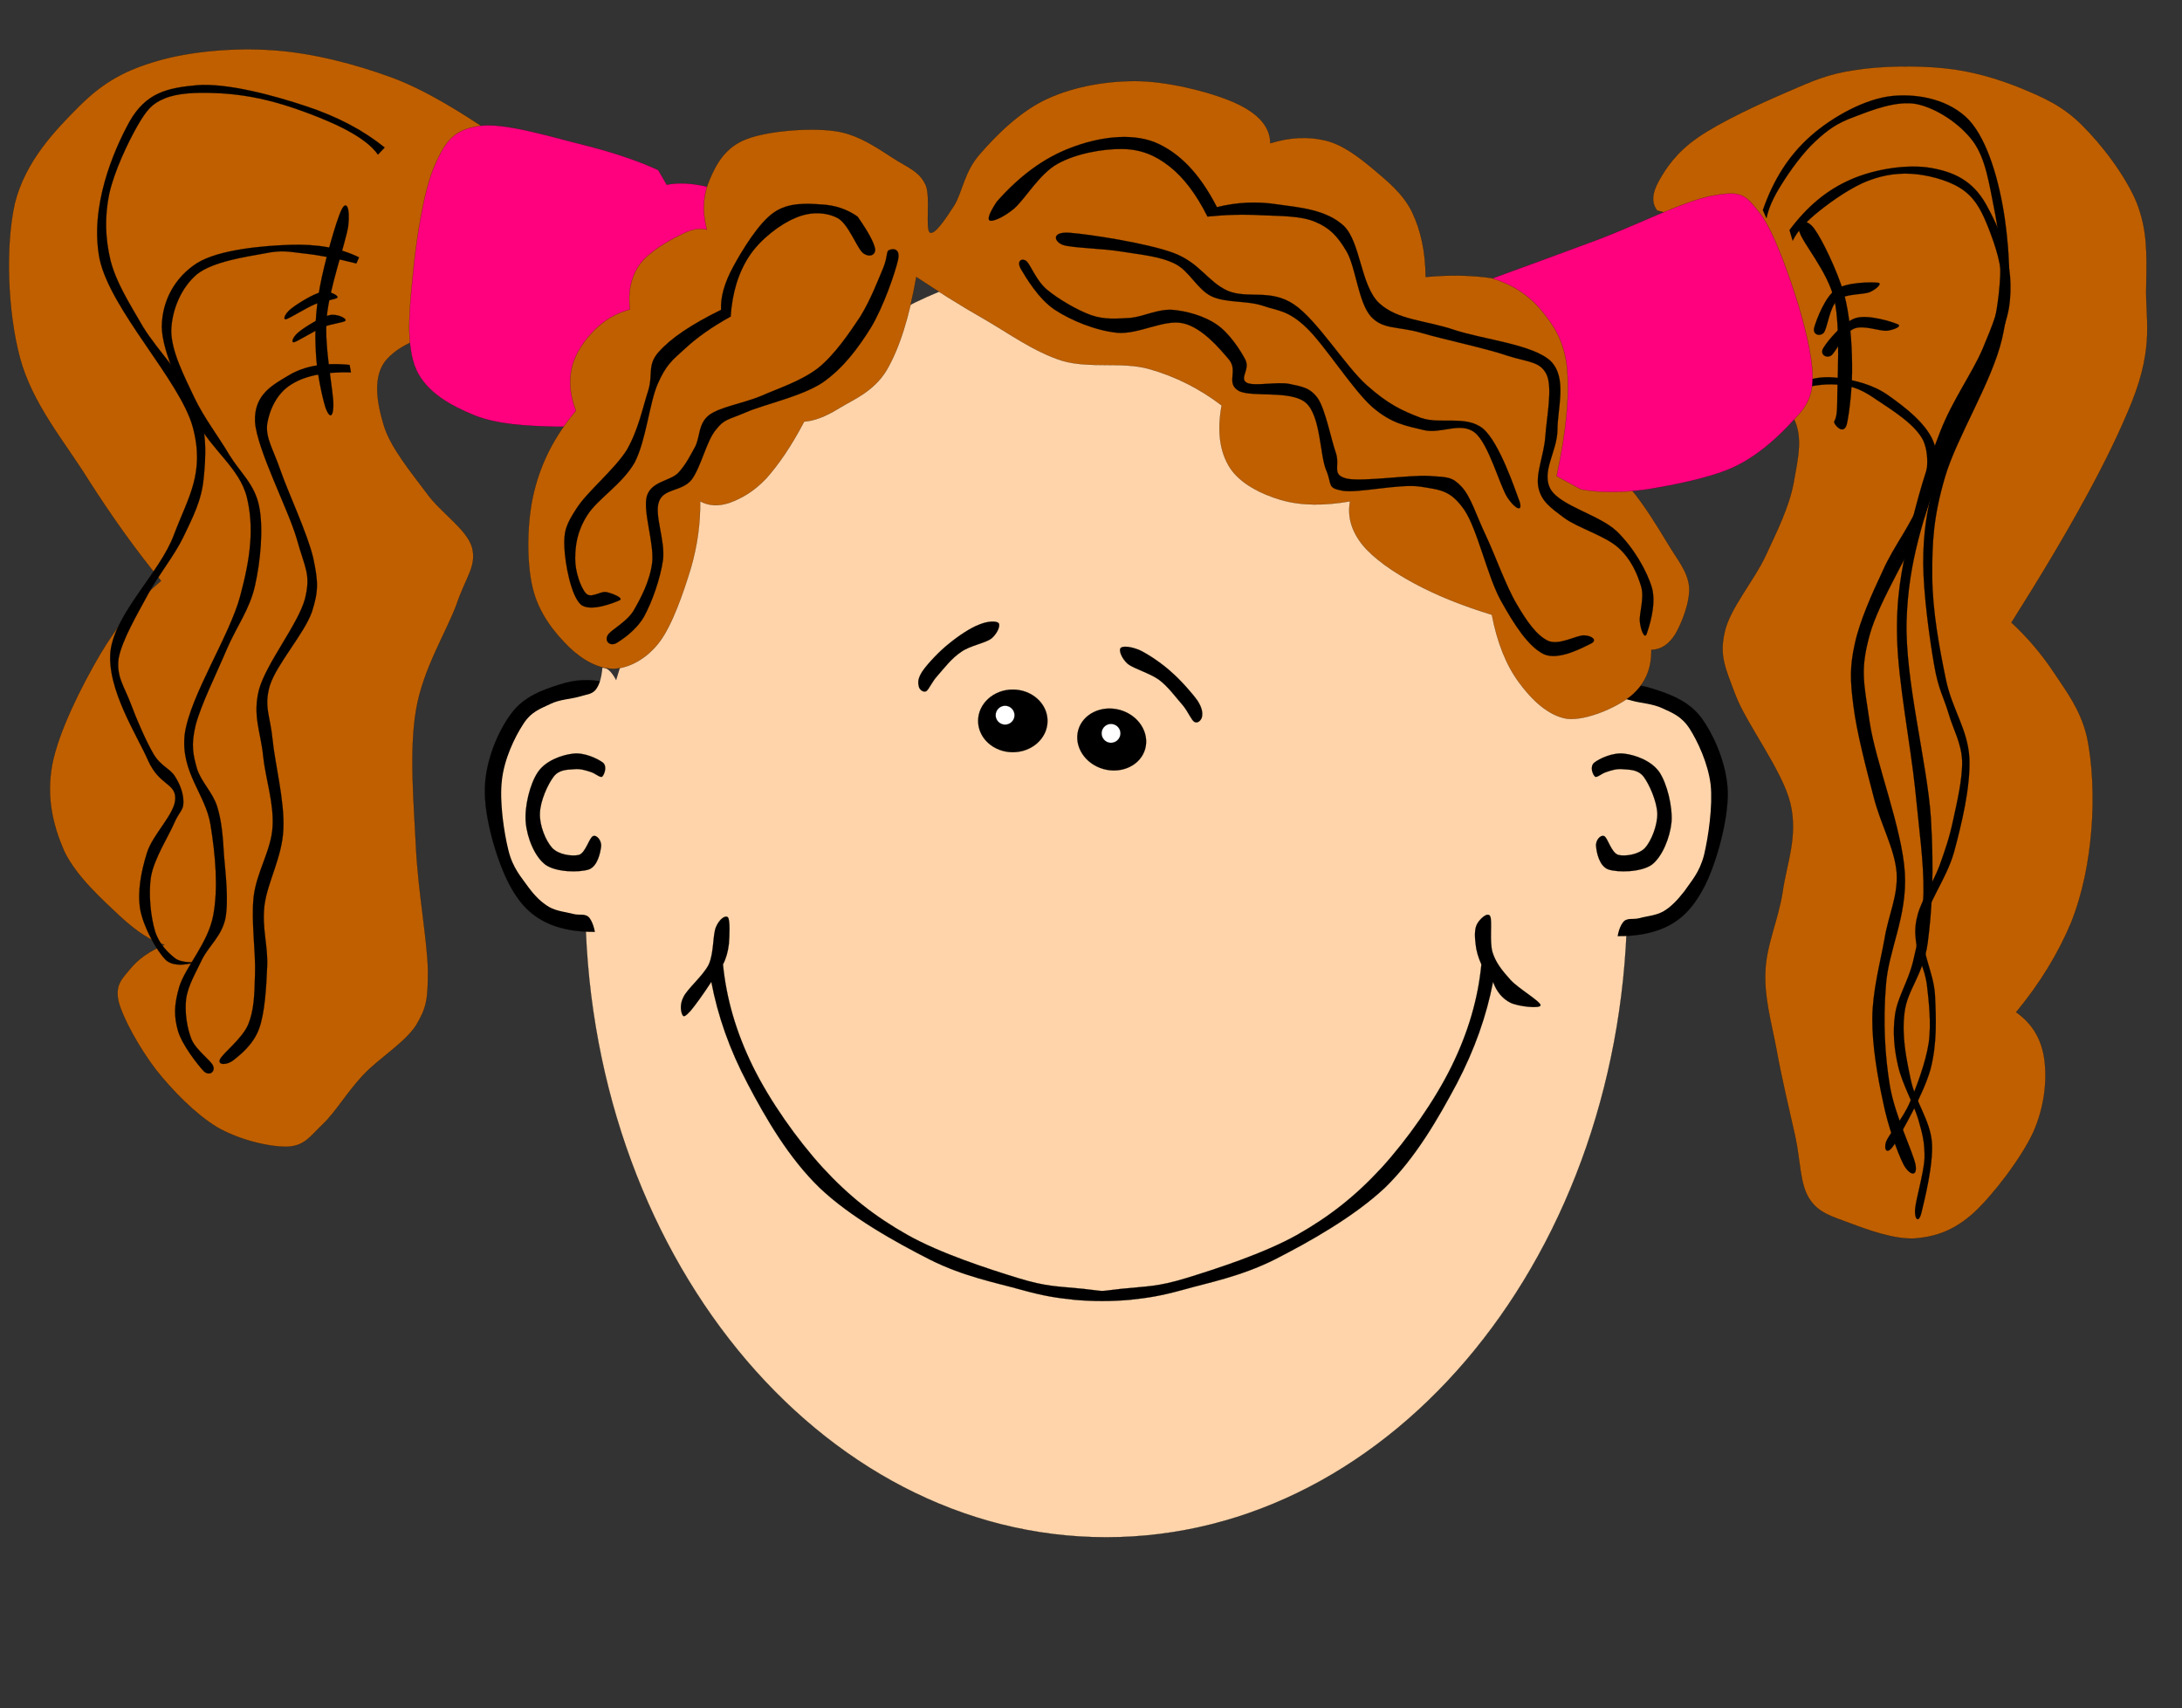
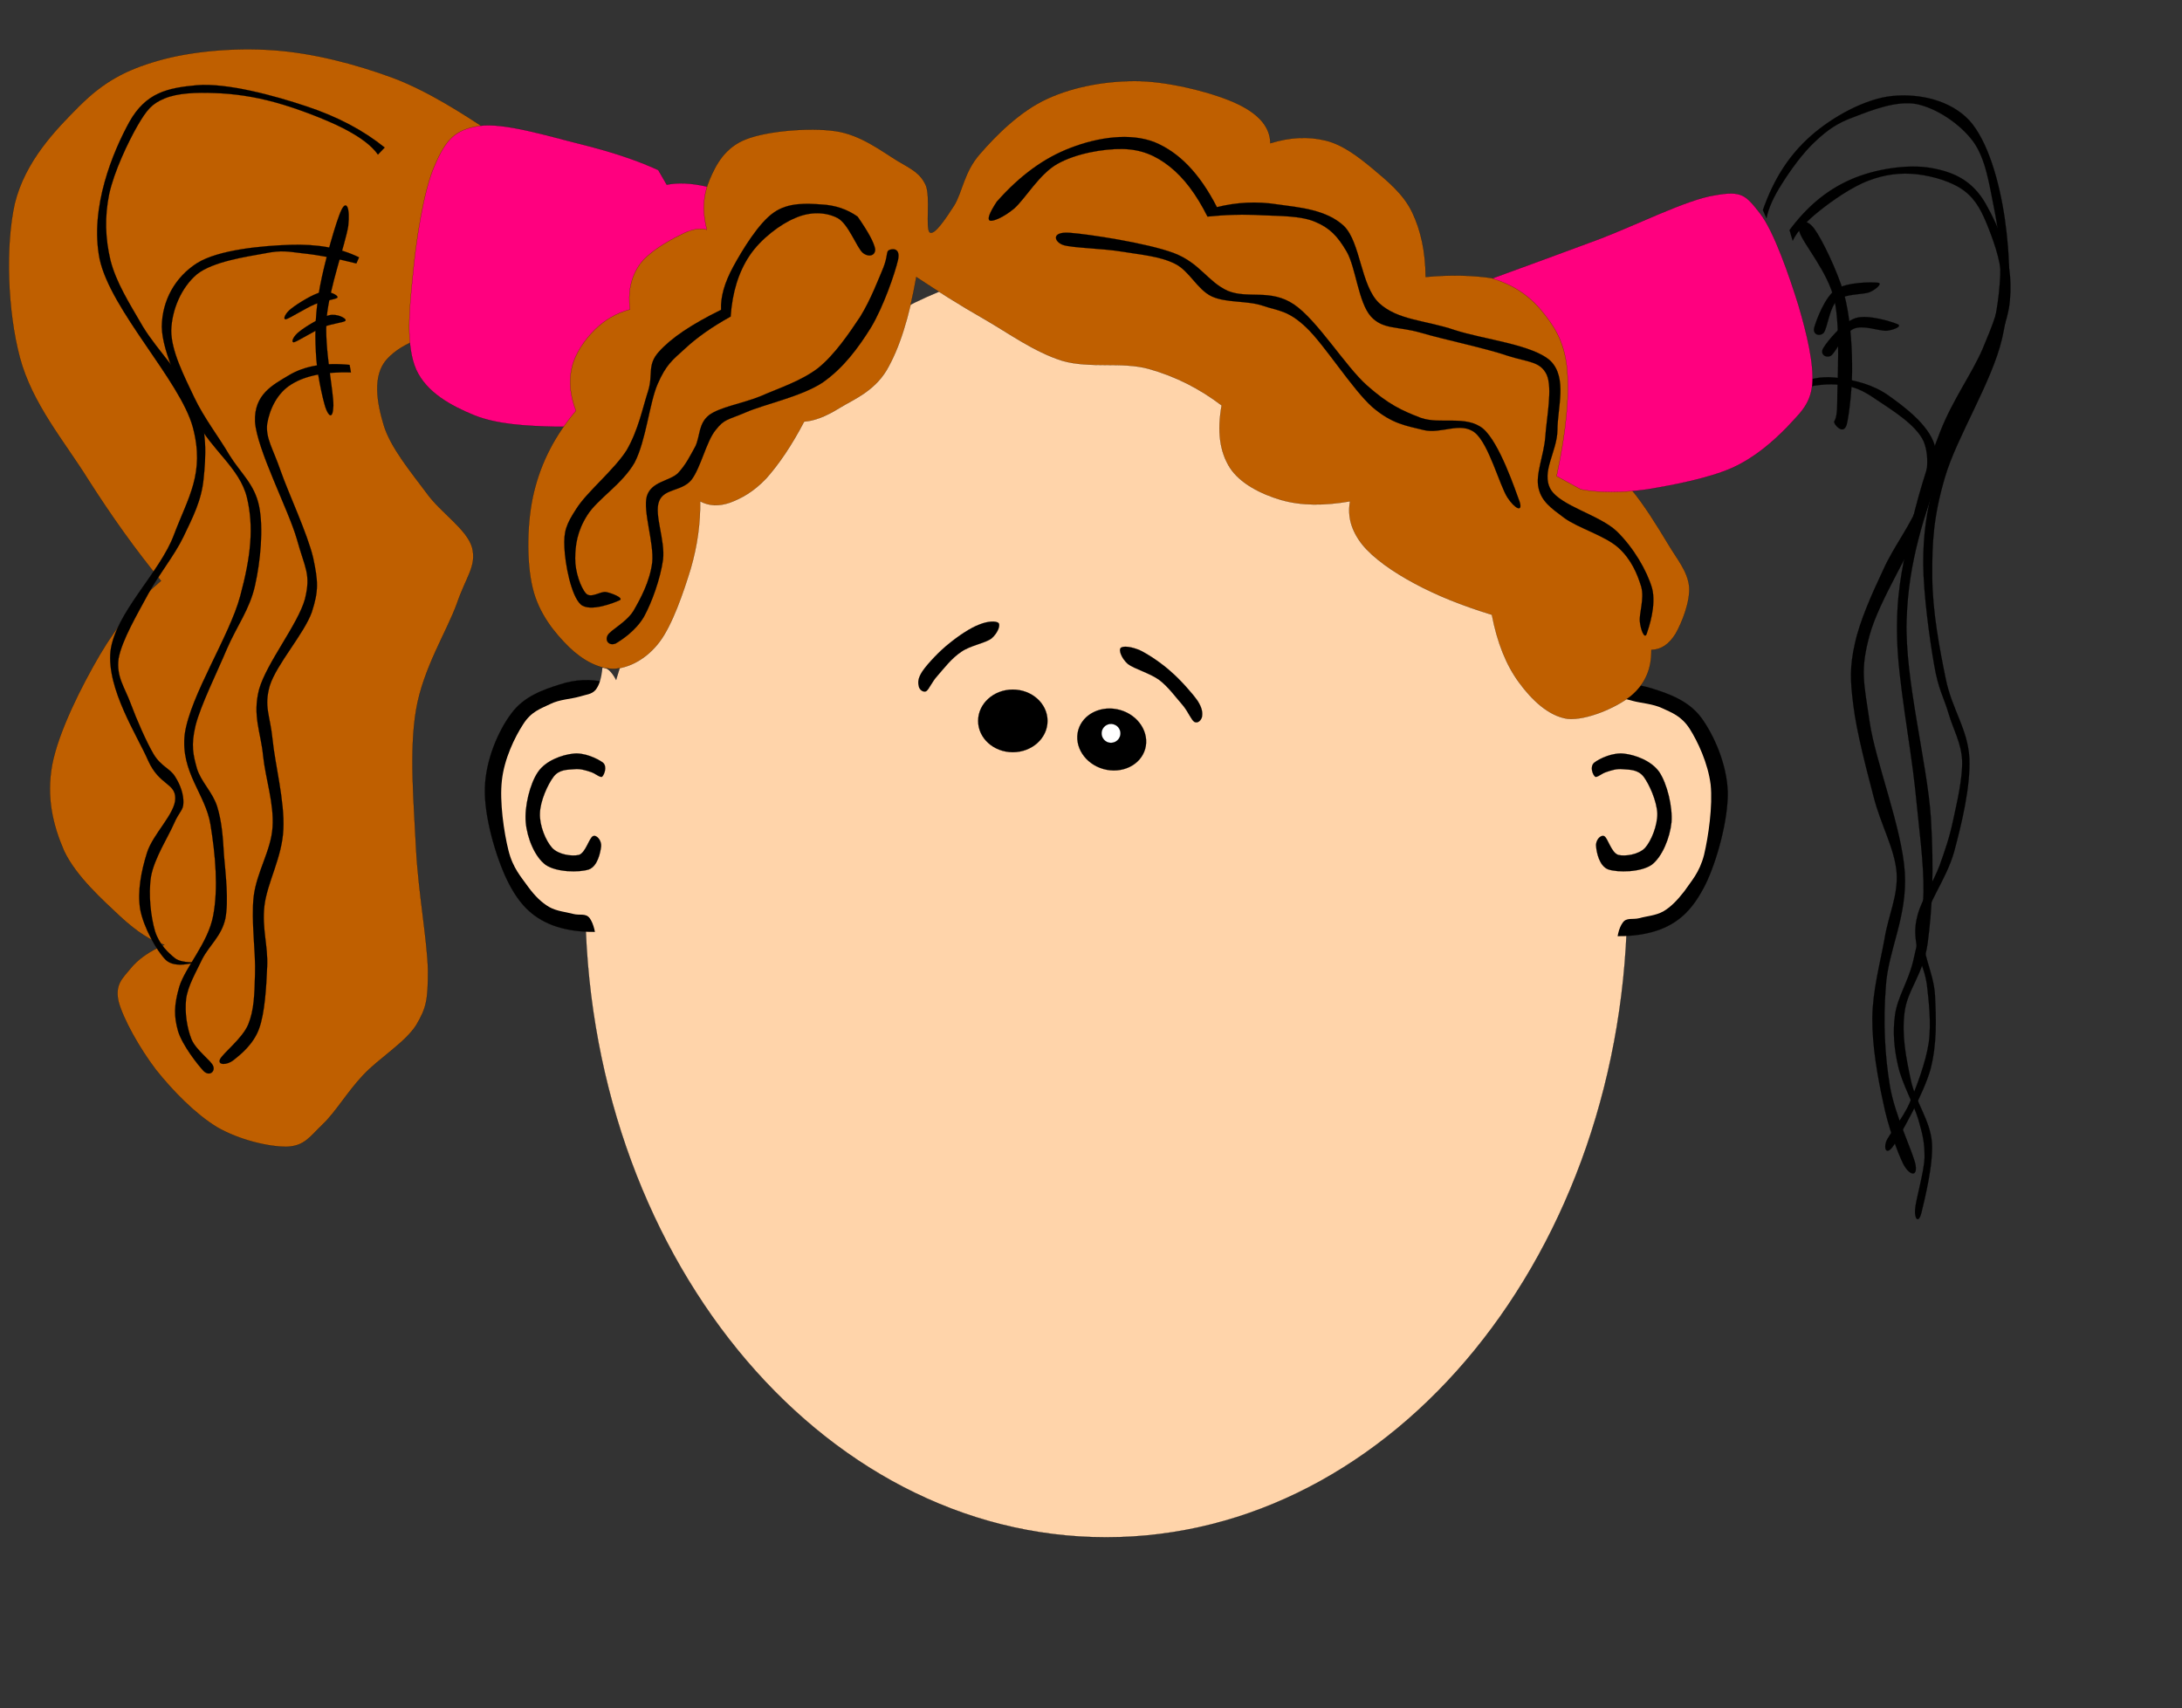
<svg xmlns="http://www.w3.org/2000/svg" width="539" height="422">
  <rect width="100%" height="100%" fill="#333333" stroke="none" />
  <g id="imagebot_2">
    <path fill-rule="evenodd" stroke="black" stroke-width="0.036" stroke-miterlimit="10" fill="#ffd4aa" d="M 144.543 221.76 C 144.543 308.99 202.173 379.75 273.263 379.75 S 401.983 308.99 401.983 221.76 C 401.983 134.5 344.353 63.74 273.263 63.74 C 202.173 63.739 144.543 134.5 144.543 221.76 z" id="imagebot_53" />
    <path stroke="black" stroke-width="0.036" stroke-miterlimit="10" fill-rule="evenodd" d="M 282.883 185.01 C 281.743 189.04 277.123 191.25 272.553 189.97 C 268.003 188.68 265.233 184.37 266.353 180.34 C 267.503 176.32 272.123 174.1 276.693 175.39 C 281.243 176.68 284.003 180.99 282.883 185.01 z" id="imagebot_52" />
    <path fill-rule="evenodd" stroke="black" stroke-width="0.036" stroke-miterlimit="10" fill="white" d="M 276.693 181.8 C 276.333 183.04 275.053 183.75 273.813 183.42 C 272.573 183.06 271.863 181.77 272.193 180.54 C 272.543 179.3 273.833 178.56 275.073 178.92 C 276.313 179.27 277.053 180.56 276.693 181.8 z" id="imagebot_51" />
    <path stroke="black" stroke-width="0.036" stroke-miterlimit="10" fill-rule="evenodd" d="M 241.613 178.08 C 241.613 182.37 245.443 185.82 250.183 185.82 S 258.763 182.37 258.763 178.08 C 258.763 173.82 254.923 170.34 250.183 170.34 S 241.613 173.82 241.613 178.08 z" id="imagebot_50" />
-     <path fill-rule="evenodd" stroke="black" stroke-width="0.036" stroke-miterlimit="10" fill="white" d="M 245.943 176.68 C 245.943 177.96 246.993 179.01 248.283 179.01 C 249.563 179.01 250.613 177.96 250.613 176.68 C 250.613 175.39 249.563 174.34 248.283 174.34 C 246.993 174.34 245.943 175.39 245.943 176.68 z" id="imagebot_49" />
    <path stroke="black" stroke-width="0.036" stroke-miterlimit="10" fill-rule="evenodd" d="M 295.843 173.13 C 294.463 171.18 291.653 168.01 289.243 165.91 C 286.863 163.77 283.743 161.7 281.723 160.7 C 279.573 159.72 277.333 159.48 276.833 160.08 C 276.283 160.6 277.073 162.72 278.643 164.06 C 280.243 165.25 283.913 166.25 286.243 167.89 C 288.533 169.56 290.603 172.46 292.173 174.22 C 293.623 175.99 294.223 177.82 295.053 178.34 C 295.863 178.77 296.703 177.96 296.913 177.11 C 297.083 176.15 297.033 175.01 295.843 173.13 z" id="imagebot_48" />
    <path stroke="black" stroke-width="0.036" stroke-miterlimit="10" fill-rule="evenodd" d="M 227.993 165.63 C 229.253 163.86 232.083 160.82 234.463 158.96 C 236.823 157.03 239.753 155.08 241.873 154.29 C 243.973 153.43 246.063 153.31 246.683 153.93 C 247.163 154.53 246.423 156.44 244.923 157.72 C 243.353 158.91 239.633 159.46 237.443 161.03 C 235.083 162.58 233.113 165.18 231.613 166.89 C 230.133 168.51 229.543 170.22 228.803 170.75 C 227.993 171.13 227.033 170.3 226.943 169.44 C 226.703 168.51 226.773 167.39 227.993 165.63 z" id="imagebot_47" />
-     <path stroke="black" stroke-width="0.036" stroke-miterlimit="10" fill-rule="evenodd" d="M 267.573 318.38 C 261.183 317.72 258.663 317.93 251.373 315.69 C 244.043 313.43 232.273 309.62 224.183 305.07 C 216.083 300.5 209.703 295.47 203.273 288.49 C 196.863 281.47 190.143 271.92 185.983 263.46 C 181.833 255.01 179.433 246.74 178.593 238.24 C 179.363 236.77 179.813 235.15 180.053 233.19 C 180.213 231.17 180.363 227.36 179.833 226.64 C 179.213 225.95 177.663 227.05 176.853 229.03 C 176.043 230.93 176.383 235.31 175.093 238.22 C 173.693 241.05 169.923 244.12 168.853 246.24 C 167.763 248.34 168.263 250.15 168.613 250.77 C 168.903 251.29 169.353 251.05 170.623 249.67 C 171.803 248.24 173.473 245.96 175.713 242.55 C 177.313 250.94 180.193 259.24 184.713 267.77 C 189.173 276.28 194.813 285.99 202.383 293.35 C 209.963 300.62 221.323 306.9 229.753 311.19 C 238.113 315.38 246.023 316.86 252.093 318.57 C 258.073 320.22 260.833 320.6 265.433 321.1 C 269.983 321.5 274.503 321.5 279.103 321.1 C 283.643 320.6 286.413 320.22 292.433 318.57 C 298.443 316.86 306.343 315.38 314.773 311.19 C 323.203 306.9 334.443 300.62 342.163 293.35 C 349.713 285.99 355.263 276.28 359.813 267.77 C 364.283 259.25 367.193 250.94 368.813 242.55 C 369.713 245.05 371.193 246.74 373.143 247.72 C 375.103 248.65 380.503 249.24 380.553 248.32 C 380.503 247.34 375.103 244.22 373.143 242.08 C 371.143 239.86 369.483 237.84 368.693 235.26 C 367.883 232.6 368.673 227.48 368.103 226.33 C 367.453 225.12 365.383 227.19 364.833 228.33 C 364.213 229.5 364.283 231.45 364.503 233.19 C 364.663 234.86 365.143 236.48 365.933 238.24 C 365.103 246.74 362.693 255.01 358.543 263.46 C 354.383 271.92 347.663 281.47 341.263 288.49 C 334.823 295.47 328.443 300.5 320.373 305.07 C 312.253 309.62 300.483 313.43 293.153 315.69 C 285.863 317.93 283.333 317.71 276.953 318.38 C 270.553 319.07 273.983 319.07 267.573 318.38 z" id="imagebot_46" />
    <path stroke="black" stroke-width="0.036" stroke-miterlimit="10" fill-rule="evenodd" d="M 149.613 168.6 C 145.873 167.65 142.113 167.82 138.223 169.1 C 134.273 170.34 129.343 172.03 126.273 176.3 C 123.083 180.54 119.963 187.73 119.773 194.66 C 119.553 201.64 122.463 211.62 125.273 217.43 C 128.033 223.05 131.223 226.55 136.513 228.57 C 141.803 230.55 148.463 230.69 156.783 229.19 L 149.613 168.6 z" id="imagebot_45" />
    <path fill-rule="evenodd" fill="#ffd4aa" d="M 147.303 233.69 C 153.283 235.53 157.493 234.98 160.143 232.05 C 162.713 229 163.593 225.12 162.883 216 C 162.063 206.71 157.923 185.99 155.593 177.37 C 153.163 168.84 151.023 164.74 148.803 164.98 C 148.583 167.44 148.083 169.22 147.113 170.44 C 146.113 171.56 144.923 171.53 143.083 172.1 C 141.133 172.68 138.183 172.77 135.873 173.94 C 133.493 175.1 131.203 175.77 129.203 178.96 C 127.153 182.11 124.563 187.46 123.983 192.75 C 123.363 197.99 124.483 205.61 125.603 210.09 C 126.703 214.52 128.803 216.71 130.513 219.14 C 132.183 221.4 133.773 222.95 135.683 224.07 C 137.563 225.12 139.803 225.28 141.563 225.76 C 143.203 226.21 144.703 225.48 145.703 226.86 C 146.613 228.19 147.233 230.41 147.303 233.69 z" id="imagebot_44" />
    <path stroke="black" stroke-width="0.036" stroke-miterlimit="10" fill-rule="evenodd" d="M 396.943 169.65 C 400.653 168.7 404.423 168.87 408.323 170.15 C 412.233 171.39 417.133 173.08 420.283 177.34 C 423.373 181.58 426.593 188.78 426.803 195.71 C 426.873 202.64 424.113 212.71 421.283 218.5 C 418.443 224.12 415.273 227.64 410.043 229.62 C 404.723 231.6 398.063 231.74 389.773 230.24 L 396.943 169.65 z" id="imagebot_43" />
    <path fill-rule="evenodd" fill="#ffd4aa" d="M 399.273 234.74 C 393.273 236.62 389.053 236.05 386.433 233.12 C 383.793 230.05 382.933 226.26 383.673 217.07 C 384.413 207.78 388.553 187.06 390.963 178.44 C 393.343 169.89 395.513 165.84 397.743 166.03 C 397.943 168.48 398.443 170.27 399.443 171.49 C 400.363 172.58 401.583 172.63 403.463 173.18 C 405.373 173.7 408.273 173.84 410.703 174.99 C 413.013 176.08 415.323 176.87 417.373 180.01 C 419.373 183.16 421.893 188.51 422.563 193.8 C 423.113 199.04 422.013 206.64 420.943 211.16 C 419.803 215.62 417.703 217.74 416.043 220.19 C 414.303 222.43 412.723 224.05 410.873 225.14 C 408.943 226.21 406.683 226.31 404.983 226.81 C 403.273 227.24 401.773 226.57 400.843 227.93 C 399.863 229.26 399.343 231.5 399.273 234.74 z" id="imagebot_42" />
    <path stroke="black" stroke-width="0.036" stroke-miterlimit="10" fill-rule="evenodd" d="M 145.923 190.7 C 144.733 190.32 143.373 189.85 141.853 190.02 C 140.253 190.16 138.163 190.02 136.753 191.87 C 135.303 193.78 133.443 197.87 133.373 200.95 C 133.253 203.88 134.773 207.66 136.393 209.45 C 137.993 211.16 141.303 211.59 143.013 211.19 C 144.703 210.62 145.543 206.92 146.513 206.54 C 147.423 206.16 148.633 207.69 148.493 209.09 C 148.323 210.45 147.683 213.97 145.463 214.78 C 143.063 215.57 137.443 215.5 134.773 213.64 C 132.083 211.66 130.203 206.97 129.873 203.16 C 129.513 199.28 130.913 193.56 132.893 190.7 C 134.823 187.87 138.803 186.49 141.513 186.18 C 144.253 185.8 147.583 187.39 148.943 188.39 C 150.063 189.37 149.253 191.42 148.733 191.87 C 148.183 192.16 147.063 191.04 145.923 190.7 z" id="imagebot_41" />
    <path stroke="black" stroke-width="0.036" stroke-miterlimit="10" fill-rule="evenodd" d="M 396.843 190.7 C 397.963 190.32 399.323 189.85 400.913 190.02 C 402.463 190.16 404.563 190.02 406.013 191.87 C 407.423 193.78 409.253 197.87 409.393 200.95 C 409.443 203.88 407.943 207.66 406.373 209.45 C 404.723 211.16 401.413 211.59 399.753 211.19 C 397.983 210.62 397.153 206.92 396.253 206.54 C 395.293 206.16 394.063 207.69 394.273 209.09 C 394.363 210.45 395.033 213.97 397.293 214.78 C 399.633 215.57 405.273 215.5 407.993 213.64 C 410.613 211.66 412.493 206.97 412.893 203.16 C 413.203 199.28 411.803 193.56 409.873 190.7 C 407.873 187.87 403.893 186.49 401.253 186.18 C 398.443 185.8 395.103 187.39 393.823 188.39 C 392.633 189.37 393.443 191.42 394.033 191.87 C 394.533 192.16 395.653 191.04 396.843 190.7 z" id="imagebot_40" />
    <path stroke-linejoin="round" fill-rule="evenodd" stroke="black" stroke-linecap="round" stroke-miterlimit="10" stroke-width="0.036" fill="#bf5f00" d="M 130.505 41.077 C 129.334 38.703 126.011 35.767 120.407 32.097 C 114.682 28.365 105.809 22.493 96.906 19.182 C 87.854 15.856 77.422 13.092 67.5 12.405 C 57.817 11.718 47.027 12.671 38.932 15.028 C 30.928 17.34 25.563 20.26 19.598 26.194 C 13.662 32.128 6.228 39.812 3.651 50.259 C 1.312 60.691 1.852 76.852 4.909 88.334 C 7.967 99.763 15.88 108.996 21.695 118.314 C 27.6 127.592 33.505 135.821 39.77 143.487 C 34.164 148.175 29.159 154.142 24.633 161.808 C 20.137 169.493 14.441 180.765 12.882 188.948 C 11.413 197.02 13.092 203.879 15.819 210.174 C 18.786 216.482 25.442 222.383 29.667 226.37 C 33.864 230.239 37.431 232.534 40.609 233.38 C 36.892 235.006 34.133 236.908 32.216 239.281 C 30.298 241.642 28.349 243.157 29.278 247.386 C 30.387 251.615 34.464 258.94 38.511 264.238 C 42.678 269.484 48.253 275.182 53.618 278.448 C 59.164 281.634 66.418 283.32 70.854 283.274 C 75.26 283.116 76.579 280.73 79.666 277.792 C 82.904 274.73 85.811 269.687 89.738 265.55 C 93.605 261.425 99.99 257.602 102.777 253.288 C 105.354 248.947 105.714 246.999 105.714 239.721 C 105.565 232.377 103.345 220.495 102.777 209.734 C 102.267 198.882 101.038 185.558 102.777 175.381 C 104.486 165.165 110.42 155.873 112.848 149.126 C 115.156 142.398 117.765 139.867 116.626 135.277 C 115.337 130.7 108.862 126.713 105.295 121.704 C 101.518 116.615 96.482 110.583 94.804 105.075 C 93.125 99.494 91.895 92.721 95.644 88.662 C 99.392 84.596 106.375 81.973 117.046 80.787 C 113.179 80.944 110.391 80.196 108.234 78.603 C 106.015 76.944 104.607 75.665 104.457 71.153 C 104.337 66.578 105.505 56.474 107.395 51.57 C 109.193 46.667 111.471 43.7 115.368 41.951 C 119.239 40.202 124.249 39.89 130.505 41.077 z" id="imagebot_38" />
    <path stroke-linejoin="round" fill-rule="evenodd" stroke="black" stroke-linecap="round" stroke-miterlimit="10" stroke-width="0.036" d="M 95.026 36.446 C 89.763 32.202 83.428 28.823 75.664 26.255 C 67.853 23.631 56.088 20.431 48.633 21.05 C 41.345 21.709 36.034 22.89 31.962 30.101 C 27.961 37.366 22.078 51.252 24.603 63.97 C 27.318 76.659 44.513 94.046 47.633 105.546 C 50.658 116.93 46.466 122.835 42.966 132.109 C 39.536 141.405 28.462 151.405 27.295 160.84 C 26.318 170.246 33.963 181.786 36.631 187.98 C 39.394 194.035 43.299 193.406 43.299 197.213 C 43.299 201.03 37.75 206.013 36.297 210.684 C 34.868 215.286 33.915 220.148 34.63 224.641 C 35.463 229.087 38.679 234.883 40.965 237.149 C 43.275 239.306 47.895 237.766 48.3 237.726 C 48.657 237.645 45.061 238.026 43.299 236.763 C 41.655 235.459 39.345 233.372 38.298 230.021 C 37.274 226.572 36.607 221.025 37.298 216.561 C 38.084 212.086 41.656 206.532 42.966 203.476 C 44.299 200.407 45.324 200.177 45.3 198.268 C 45.371 196.29 44.585 193.925 43.3 191.924 C 42.133 189.888 39.799 189.369 37.965 186.33 C 36.155 183.256 33.774 177.801 32.297 173.833 C 30.844 169.848 28.677 167.184 29.296 162.668 C 30.153 158.078 33.916 151.745 36.631 146.693 C 39.394 141.653 42.989 137.397 45.3 132.645 C 47.586 127.864 49.801 123.637 50.301 118.21 C 50.873 112.731 51.206 106.399 48.634 100.107 C 46.086 93.746 38.941 86.688 35.297 80.673 C 31.796 74.658 28.7 69.756 27.295 64.314 C 25.985 58.807 25.842 53.546 26.962 47.998 C 28.177 42.366 31.678 35.046 33.964 31.063 C 36.274 27.121 37.488 25.638 40.632 24.333 C 43.871 22.973 48.42 22.808 52.992 22.987 C 57.613 23.124 62.733 23.839 67.996 25.294 C 73.331 26.764 80.332 29.428 84.691 31.64 C 88.93 33.81 91.788 35.939 93.36 38.191 C 93.907 37.613 94.455 37.036 95.026 36.446 z" id="imagebot_36" />
    <path stroke-linejoin="round" fill-rule="evenodd" stroke="black" stroke-linecap="round" stroke-miterlimit="10" stroke-width="0.036" d="M 88.691 63.576 C 83.928 61.231 78.403 60.258 71.663 60.48 C 64.971 60.701 53.992 61.645 48.633 65.021 C 43.322 68.427 40.035 74.134 39.964 80.725 C 40.083 87.255 45.085 96.976 48.633 104.083 C 52.205 111.129 59.207 115.612 60.993 122.881 C 62.732 130.125 61.993 137.437 59.326 147.27 C 56.706 157.12 46.966 171.825 45.632 181.366 C 44.561 190.79 50.753 196.139 51.991 203.674 C 53.229 211.222 53.944 219.438 52.658 226.206 C 51.396 232.948 45.823 238.861 44.299 243.709 C 42.918 248.458 42.989 251.139 43.966 254.668 C 45.014 258.191 48.872 263.07 50.301 264.587 C 51.778 266.005 53.207 264.661 52.659 263.349 C 52.183 261.993 48.468 259.504 47.301 256.73 C 46.181 253.882 45.61 250.185 45.967 246.823 C 46.42 243.461 48.397 240.242 49.968 236.898 C 51.706 233.536 54.707 231.252 55.66 226.973 C 56.517 222.608 55.731 215.915 55.327 211.272 C 55.065 206.597 54.755 202.863 53.66 199.278 C 52.54 195.681 49.611 193.106 48.635 189.787 C 47.706 186.425 47.135 184.122 48.302 179.243 C 49.564 174.246 53.542 166.253 55.995 160.439 C 58.495 154.619 61.687 150.563 62.996 144.632 C 64.353 138.62 65.116 130.466 63.996 125.005 C 62.876 119.581 59.447 116.9 56.661 112.399 C 53.994 107.842 50.422 103.303 47.969 98.14 C 45.516 92.951 42.277 86.698 42.301 81.611 C 42.468 76.451 44.826 70.98 48.636 67.765 C 52.614 64.58 60.877 63.43 65.331 62.604 C 69.737 61.705 71.189 62.177 75 62.604 C 78.787 63.003 83.097 63.829 88.027 65.082 C 88.239 64.578 88.453 64.077 88.691 63.576 z" id="imagebot_35" />
    <path stroke-linejoin="round" fill-rule="evenodd" stroke="black" stroke-linecap="round" stroke-miterlimit="10" stroke-width="0.036" d="M 86.357 90.137 C 80.189 89.53 75.211 90.375 71.33 92.721 C 67.448 95.054 62.708 97.401 62.994 104.177 C 63.447 111.008 71.186 125.76 73.33 133.184 C 75.33 140.474 76.854 141.737 75.33 147.959 C 73.615 154.208 65.851 163.741 63.994 170.306 C 62.303 176.833 64.47 181.012 64.994 186.758 C 65.613 192.471 67.709 198.455 67.328 204.307 C 66.971 210.119 63.398 215.356 62.66 221.489 C 61.993 227.579 63.208 235.34 62.993 240.654 C 62.85 245.941 62.755 249.478 61.326 253.037 C 59.897 256.542 54.991 260.217 54.324 261.723 C 53.729 263.184 56.063 263.146 57.658 261.906 C 59.349 260.561 62.564 258.047 63.993 254.145 C 65.422 250.225 65.779 243.915 65.993 238.811 C 66.255 233.679 64.66 229.356 65.326 223.704 C 66.04 217.924 69.708 211.785 69.994 204.86 C 70.351 197.941 67.898 188.618 67.327 182.645 C 66.731 176.689 65.136 174.58 66.66 169.343 C 68.375 164.029 75.115 156.556 77.02 151.241 C 78.758 145.905 78.592 143.613 77.353 137.756 C 75.948 131.822 71.28 121.897 69.328 116.322 C 67.399 110.742 65.612 108.306 65.994 104.73 C 66.589 101.121 68.471 97.074 71.995 94.937 C 75.449 92.775 80.283 91.838 86.689 91.984 C 86.596 91.376 86.477 90.756 86.357 90.137 z" id="imagebot_34" />
    <path stroke-linejoin="round" fill-rule="evenodd" stroke="black" stroke-linecap="round" stroke-miterlimit="10" stroke-width="0.036" fill="#ff007f" d="M 162.595 42.007 C 156.98 39.442 150.634 37.396 143.215 35.553 C 135.732 33.709 124.402 30.193 118.396 31.115 C 112.385 32.037 110.162 34.487 107.428 40.797 C 104.603 47.05 102.74 59.728 101.958 68.257 C 101.088 76.729 100.246 85.402 102.8 91.281 C 105.354 96.929 111.334 100.207 117.134 102.579 C 122.837 104.878 130.206 105.229 136.906 105.398 C 143.543 105.483 150.041 104.854 156.703 103.377 L 162.178 98.139 C 161.156 90.186 162.052 83.703 165.118 78.343 C 168.121 72.954 173.168 69.036 180.272 66.24 C 181.231 61.803 182.101 58.402 183.237 55.724 C 184.297 53.102 185.369 51.315 186.606 50.48 C 182.101 48.29 177.988 46.85 174.379 46.043 C 170.683 45.236 167.49 45.063 164.702 45.64 C 164.008 44.428 163.314 43.218 162.595 42.007 z" id="imagebot_37" />
    <path stroke-linejoin="round" fill-rule="evenodd" stroke="black" stroke-linecap="round" stroke-miterlimit="10" stroke-width="0.036" d="M 84.357 51.835 C 83.095 54.359 80.118 64.886 79.023 70.84 C 77.951 76.675 77.737 81.866 78.023 86.868 C 78.19 91.893 79.643 98.204 80.357 100.56 C 81.119 102.8 82.215 103.82 82.357 100.23 C 82.404 96.442 80.047 85.964 80.69 78.533 C 81.357 71.031 85.31 60.314 86.024 55.837 C 86.524 51.312 85.572 49.335 84.357 51.835 z" id="imagebot_32" />
    <path stroke-linejoin="round" fill-rule="evenodd" stroke="black" stroke-linecap="round" stroke-miterlimit="10" stroke-width="0.036" d="M 71.997 76.199 C 73.426 75.056 77.379 72.579 79.356 72.174 C 81.214 71.721 83.619 72.936 83.357 73.507 C 83 73.984 79.857 74.269 77.689 75.198 C 75.522 76.127 71.592 78.604 70.663 78.865 C 69.734 79.009 70.496 77.294 71.997 76.199 z" id="imagebot_31" />
    <path stroke-linejoin="round" fill-rule="evenodd" stroke="black" stroke-linecap="round" stroke-miterlimit="10" stroke-width="0.036" d="M 73.997 81.867 C 75.426 80.7 79.379 78.295 81.356 77.866 C 83.214 77.413 85.619 78.628 85.357 79.2 C 85 79.7 81.856 79.914 79.689 80.867 C 77.522 81.796 73.592 84.273 72.664 84.534 C 71.711 84.678 72.497 82.963 73.997 81.867 z" id="imagebot_30" />
    <path stroke-linejoin="round" fill-rule="evenodd" stroke="black" stroke-linecap="round" stroke-miterlimit="10" stroke-width="0.036" fill="#bf5f00" d="M 172.953 123.84 C 173.023 129.18 172.303 134.7 170.613 140.51 C 168.833 146.33 166.093 154.35 162.943 158.54 C 159.803 162.71 155.613 164.9 151.923 165.21 C 148.063 165.35 144.043 163.21 140.583 159.88 C 137.103 156.47 133.063 151.61 131.563 145.21 C 130.013 138.75 130.133 128.8 131.913 121.51 C 133.703 114.15 137.083 107.6 142.253 101.48 C 140.803 97.65 140.463 94.17 141.253 90.789 C 141.993 87.407 144.493 83.834 146.923 81.453 C 149.373 79.048 152.113 77.38 155.593 76.452 C 155.063 72.118 155.853 68.473 157.943 65.425 C 160.093 62.329 165.023 59.519 167.953 58.09 C 170.733 56.59 172.923 56.232 174.623 56.756 C 173.403 52.231 173.693 48.111 175.283 44.396 C 176.883 40.585 179.123 36.394 184.313 34.394 C 189.503 32.346 200.033 31.465 206.343 32.393 C 212.553 33.251 217.913 37.442 221.673 39.729 C 225.393 41.896 227.303 42.801 228.683 45.754 C 229.913 48.707 228.533 56.519 229.683 57.423 C 230.843 58.161 233.583 54.041 235.703 50.755 C 237.723 47.468 238.153 42.467 242.043 38.061 C 245.943 33.56 251.973 27.439 258.733 24.391 C 265.383 21.319 273.813 19.842 281.743 20.056 C 289.603 20.295 300.363 23.104 305.773 25.724 C 311.103 28.296 313.753 31.488 313.793 35.393 C 318.703 33.869 323.223 33.679 327.463 34.726 C 331.703 35.75 335.543 38.727 339.163 41.728 C 342.683 44.705 346.643 47.873 348.823 52.421 C 350.973 56.922 352.113 62.138 352.163 68.425 C 358.353 67.854 363.853 67.996 368.853 68.758 C 373.863 69.52 377.763 70.544 381.863 73.116 C 385.883 75.617 390.383 79.999 392.883 83.786 C 395.343 87.477 396.433 90.693 396.553 95.455 C 396.603 100.27 395.463 105.65 393.223 112.15 C 396.603 114.29 399.703 117.1 402.893 120.84 C 406.033 124.53 409.443 130.08 411.913 134.18 C 414.293 138.2 416.843 141.04 417.253 144.87 C 417.563 148.61 415.443 153.85 413.913 156.54 C 412.293 159.14 410.393 160.47 407.913 160.54 C 407.983 165.31 406.343 169 402.893 171.9 C 399.343 174.78 391.883 178.02 387.223 177.57 C 382.523 176.9 378.333 172.86 375.193 168.55 C 372.023 164.23 369.833 158.71 368.523 151.87 C 361.093 149.59 354.903 147.09 349.493 144.18 C 344.063 141.28 339.203 137.87 336.493 134.51 C 333.803 131.08 332.803 127.56 333.493 123.84 C 327.013 124.96 321.483 124.94 316.463 123.51 C 311.393 122.03 306.273 119.39 303.773 115.49 C 301.293 111.53 300.623 106.51 301.773 100.15 C 296.243 95.956 290.363 92.979 283.763 91.122 C 277.093 89.289 269.213 91.098 262.403 89.122 C 255.473 86.955 249.113 82.287 243.043 78.786 C 236.923 75.309 231.533 71.856 226.343 68.426 C 224.563 78.452 222.203 85.978 219.013 91.456 C 215.793 96.77 210.743 98.72 207.343 100.81 C 203.883 102.96 201.073 103.98 198.643 104.15 C 195.483 110.2 192.333 114.75 189.313 118.15 C 186.143 121.51 183.073 123.15 180.283 124.18 C 177.503 125.13 175.143 124.99 172.953 123.84 z" id="imagebot_27" />
    <path stroke-linejoin="round" fill-rule="evenodd" stroke="black" stroke-linecap="round" stroke-miterlimit="10" stroke-width="0.036" d="M 211.843 53.503 C 209.243 51.669 206.273 50.669 202.813 50.502 C 199.343 50.264 194.743 49.954 191.143 52.502 C 187.433 55.05 183.363 61.766 181.143 65.839 C 178.953 69.864 177.973 73.341 178.123 76.532 C 170.853 80.104 165.803 83.486 162.783 86.868 C 159.783 90.155 161.383 92.489 160.113 96.537 C 158.763 100.68 157.683 106.25 154.783 111.23 C 151.713 116.06 145.013 121.5 142.423 125.59 C 139.803 129.59 139.233 131.28 139.423 135.26 C 139.583 139.22 141.043 147.07 143.423 149.29 C 145.733 151.36 151.923 148.81 153.093 148.26 C 154.113 147.72 151.143 146.53 149.753 146.26 C 148.323 145.98 146.013 147.93 144.753 146.6 C 143.423 145.12 142.043 141.19 142.083 137.93 C 142.113 134.64 142.563 131.24 145.083 127.26 C 147.593 123.26 153.753 119.59 156.783 114.23 C 159.613 108.73 160.403 99.586 162.453 94.87 C 164.523 90.107 166.073 88.964 169.123 86.201 C 172.093 83.414 175.883 80.747 180.483 78.199 C 180.903 72.221 182.433 67.243 185.143 63.171 C 187.883 59.051 192.763 55.359 196.483 53.835 C 200.103 52.24 203.983 52.358 206.843 53.835 C 209.583 55.24 211.623 61.218 213.173 62.504 C 214.773 63.695 216.293 63.028 216.183 61.504 C 215.893 59.933 214.533 57.361 211.843 53.503 z" id="imagebot_26" />
    <path stroke-linejoin="round" fill-rule="evenodd" stroke="black" stroke-linecap="round" stroke-miterlimit="10" stroke-width="0.036" d="M 221.843 64.172 C 221.103 67.411 218.273 75.675 215.173 80.867 C 211.983 85.987 208.323 90.941 203.153 94.537 C 197.843 98.014 188.603 99.919 184.143 101.9 C 179.713 103.8 178.973 103.44 176.783 106.23 C 174.473 109.04 173.123 115.54 170.783 118.57 C 168.353 121.47 163.973 120.61 162.783 123.9 C 161.563 127.16 164.353 133.45 163.783 138.26 C 163.113 143.02 161.043 148.74 159.113 152.29 C 157.093 155.79 153.593 158.08 152.093 158.96 C 150.473 159.62 149.373 158.31 150.093 156.96 C 150.753 155.65 154.593 153.86 156.443 150.96 C 158.233 147.86 160.523 143.67 161.113 138.93 C 161.593 134.09 158.763 126.28 159.783 122.57 C 160.903 118.92 165.353 118.88 167.453 116.9 C 169.423 114.8 170.473 112.61 171.783 110.23 C 172.953 107.73 172.503 104.68 175.123 102.56 C 177.833 100.54 183.173 99.752 187.813 97.895 C 192.363 95.894 197.933 94.132 202.153 90.87 C 206.293 87.488 209.743 82.344 212.513 78.2 C 215.133 73.937 216.983 68.983 218.183 66.173 C 219.293 63.363 218.913 62.195 219.513 61.839 C 220.103 61.457 222.513 60.981 221.843 64.172 z" id="imagebot_25" />
    <path stroke-linejoin="round" fill-rule="evenodd" stroke="black" stroke-linecap="round" stroke-miterlimit="10" stroke-width="0.036" d="M 246.213 49.835 C 251.993 43.286 258.003 38.951 264.573 36.475 C 271.143 33.951 279.143 32.712 285.263 35.141 C 291.293 37.642 296.343 42.858 300.603 51.169 C 305.463 49.978 310.323 49.669 315.633 50.502 C 320.923 51.24 327.663 51.764 331.993 55.837 C 336.113 59.909 336.093 70.507 340.663 74.865 C 345.283 79.152 352.183 79.081 359.353 81.533 C 366.503 83.867 378.723 85.106 383.053 89.201 C 387.193 93.369 384.723 100.82 384.723 106.23 C 384.643 111.61 380.603 116.57 383.053 120.9 C 385.553 125.02 395.103 127.19 399.393 131.26 C 403.563 135.33 406.823 140.98 408.083 145.26 C 409.223 149.53 407.253 155.15 406.753 156.62 C 406.223 157.96 405.273 155.58 405.083 153.62 C 404.823 151.64 406.253 147.95 405.413 144.93 C 404.443 141.76 402.943 138.14 399.723 135.26 C 396.433 132.33 389.723 130.4 386.383 127.93 C 383.053 125.45 380.793 123.85 380.053 120.57 C 379.243 117.11 381.363 112.61 381.723 107.9 C 382.033 103.16 383.573 95.894 382.053 92.536 C 380.453 89.226 377.503 89.512 372.363 87.869 C 367.073 86.035 356.643 83.868 350.993 82.201 C 345.373 80.558 341.663 81.487 338.663 78.2 C 335.543 74.747 334.923 66.101 332.663 62.172 C 330.373 58.242 328.423 56.313 324.963 54.837 C 321.393 53.265 316.063 53.384 311.633 53.17 C 307.153 52.908 302.703 53.051 298.273 53.503 C 295.503 47.978 292.463 43.953 288.933 41.142 C 285.413 38.356 281.813 36.879 277.243 36.808 C 272.503 36.736 265.763 37.927 261.233 40.475 C 256.763 42.952 253.283 49.073 250.543 51.501 C 247.733 53.835 245.213 54.74 244.543 54.502 C 243.823 54.193 244.353 52.669 246.213 49.835 z" id="imagebot_24" />
    <path stroke-linejoin="round" fill-rule="evenodd" stroke="black" stroke-linecap="round" stroke-miterlimit="10" stroke-width="0.036" d="M 264.233 57.503 C 268.833 57.837 283.313 60.028 289.933 62.504 C 296.413 64.957 298.313 69.601 303.273 71.84 C 308.253 73.912 313.793 71.268 319.633 75.198 C 325.443 79.128 332.283 90.417 337.663 95.203 C 342.873 99.823 346.183 101.4 350.993 103.23 C 355.853 104.92 362.143 102.47 366.363 105.9 C 370.403 109.37 374.263 120.95 375.363 123.9 C 376.263 126.69 374.193 125.71 372.363 122.9 C 370.453 119.97 367.783 109.71 364.353 106.9 C 360.833 104.06 355.923 107.3 351.663 106.23 C 347.403 105.18 343.853 104.73 338.993 100.56 C 334.083 96.204 327.133 85.106 322.633 80.867 C 318.133 76.604 315.793 76.842 311.963 75.532 C 308.013 74.199 302.893 74.889 299.273 73.198 C 295.673 71.436 293.863 66.982 290.263 65.172 C 286.553 63.291 281.813 62.933 277.243 62.172 C 272.523 61.362 264.763 61.267 262.573 60.505 C 260.333 59.671 259.663 57.17 264.233 57.503 z" id="imagebot_23" />
-     <path stroke-linejoin="round" fill-rule="evenodd" stroke="black" stroke-linecap="round" stroke-miterlimit="10" stroke-width="0.036" d="M 252.213 66.506 C 253.403 68.506 256.523 73.865 260.573 76.532 C 264.523 79.128 270.523 81.628 275.903 82.2 C 281.243 82.7 287.553 78.771 292.263 79.866 C 296.933 80.914 301.243 86.058 303.623 88.868 C 305.893 91.702 302.743 94.655 305.963 96.537 C 309.153 98.275 318.963 96.251 322.633 99.561 C 326.283 102.85 326.013 112.56 327.633 116.23 C 329.113 119.8 327.733 120.52 331.663 121.23 C 335.633 121.88 345.853 119.4 350.993 120.23 C 356.023 121.04 358.333 121.16 361.693 125.92 C 364.933 130.69 367.383 142.22 370.693 148.29 C 374.023 154.29 377.523 159.74 381.383 161.62 C 385.123 163.29 391.343 159.77 393.053 158.96 C 394.673 158.12 393.173 157.03 391.383 156.96 C 389.553 156.81 385.143 159.55 382.383 158.29 C 379.603 156.96 377.223 153.62 374.693 149.29 C 372.053 144.88 369.313 137.1 367.023 132.26 C 364.693 127.38 363.333 122.66 361.023 120.23 C 358.693 117.76 357.663 117.88 353.003 117.57 C 348.163 117.28 336.543 119.07 332.663 118.23 C 328.823 117.26 331.083 115.21 329.993 111.9 C 328.803 108.52 327.463 101.47 325.633 98.562 C 323.683 95.704 321.563 95.513 318.633 94.87 C 315.603 94.18 309.823 95.537 307.963 94.537 C 306.083 93.465 308.843 91.274 307.633 88.869 C 306.343 86.392 303.603 82.248 300.603 80.2 C 297.483 78.033 293.173 76.842 289.603 76.533 C 285.953 76.319 282.603 78.176 279.243 78.533 C 275.863 78.7 273.003 79.033 269.573 77.866 C 266.073 76.628 261.213 73.746 258.573 71.507 C 255.883 69.197 254.563 65.363 253.543 64.505 C 252.443 63.648 250.993 64.434 252.213 66.506 z" id="imagebot_22" />
-     <path stroke-linejoin="round" fill-rule="evenodd" stroke="black" stroke-linecap="round" stroke-miterlimit="10" stroke-width="0.036" fill="#bf5f00" d="M 409.363 52.012 C 407.901 50.121 408.064 47.777 409.746 44.732 C 411.44 41.686 414.062 37.62 419.423 33.955 C 424.806 30.173 434.866 25.538 441.502 22.693 C 447.942 19.882 451.643 18.259 458.164 17.305 C 464.65 16.267 473.247 16.134 480.209 16.836 C 487.147 17.539 493.331 19.397 499.191 21.757 C 504.806 24.099 509.552 26.141 514.309 30.91 C 519.147 35.68 525.111 43.444 527.849 50.138 C 530.413 56.782 530.332 62.27 530.17 70.537 C 529.891 78.754 532.212 85.144 526.689 99.134 C 521.085 113.173 511.246 131.049 496.87 153.787 C 500.711 157.356 504.191 161.368 507.324 166.09 C 510.445 170.763 513.868 175.246 515.469 181.802 C 516.908 188.379 517.291 197.197 516.629 205.032 C 515.991 212.761 514.564 220.441 511.571 228.009 C 508.368 235.569 504.029 242.771 498.03 250.044 C 501.964 252.826 504.284 256.607 504.992 261.596 C 505.688 266.577 505.131 273.225 502.288 279.647 C 499.365 286.006 492.403 295.127 487.588 299.581 C 482.703 303.966 478.306 305.456 473.247 305.919 C 468.049 306.292 461.389 303.811 457.003 302.174 C 452.548 300.502 449.149 299.645 446.909 296.068 C 444.565 292.386 444.786 286.793 443.428 280.589 C 442.024 274.314 439.982 265.826 438.787 259.017 C 437.488 252.208 435.805 246.503 436.084 240.024 C 436.27 233.546 439.286 227.236 440.342 220.329 C 441.328 213.351 444.183 206.641 442.268 198.525 C 440.284 190.325 431.443 178.907 428.728 171.782 C 426.024 164.671 424.725 161.924 426.024 156.183 C 427.243 150.393 433.183 143.598 436.084 137.422 C 438.961 131.217 441.908 125.329 443.046 119.371 C 444.067 113.377 445.83 107.116 442.268 102.015 C 438.567 96.928 431.745 92.698 421.349 89.114 C 423.901 87.386 425.642 85.615 426.802 83.725 C 427.823 81.834 428.461 80.913 427.962 77.867 C 427.382 74.688 425.421 68.831 423.669 65.2 C 421.929 61.552 419.84 58.523 417.485 56.297 C 415.083 54.087 412.368 52.681 409.363 52.012 z" id="imagebot_13" />
    <path stroke-linejoin="round" fill-rule="evenodd" stroke="black" stroke-linecap="round" stroke-miterlimit="10" stroke-width="0.036" d="M 435.467 51.904 C 438.102 44.288 441.936 38.316 447.327 33.558 C 452.71 28.8 460.836 24.345 467.466 23.707 C 474.057 23.052 481.753 24.697 486.48 29.758 C 491.065 34.851 493.874 44.831 495.215 53.916 C 496.509 62.985 497.005 72.884 494.545 83.677 C 492.037 94.41 483.335 107.993 480.446 117.909 C 477.556 127.764 477.254 134.12 477.315 142.513 C 477.348 150.88 479.105 160.253 480.667 167.809 C 482.216 175.311 486.064 180.051 486.48 187.271 C 486.768 194.471 484.582 203.462 482.678 210.535 C 480.687 217.514 475.914 223.132 475.082 229.052 C 474.298 234.979 477.65 239.893 477.985 245.833 C 478.273 251.746 478.495 257.941 476.866 264.182 C 475.109 270.391 469.759 279.683 467.909 282.753 C 466.025 285.67 465.294 283.806 465.897 282.083 C 466.508 280.326 469.94 276.525 471.71 272.469 C 473.467 268.346 475.652 262.587 476.423 257.699 C 477.12 252.752 476.423 247.08 475.974 243.151 C 475.397 239.196 473.916 237.07 473.5 234.194 C 473.118 231.258 472.783 229.34 473.721 225.928 C 474.646 222.462 477.637 217.735 479.105 213.84 C 480.493 209.925 481.545 206.975 482.457 202.644 C 483.416 198.239 484.817 192.313 484.689 187.895 C 484.468 183.456 482.49 180.211 481.337 176.256 C 480.157 172.213 478.796 170.363 477.764 164.168 C 476.658 157.926 475.129 146.717 475.082 139.335 C 475.049 131.914 475.927 126.403 477.536 120.101 C 479.152 113.772 482.122 107.47 484.468 101.738 C 486.768 95.992 489.496 91.501 491.173 85.869 C 492.741 80.117 493.854 73.858 494.096 68.015 C 494.29 62.203 493.667 56.774 492.533 51.234 C 491.4 45.63 490.522 39.179 487.371 34.9 C 484.133 30.557 478.401 26.757 473.5 25.719 C 468.532 24.745 462.257 27.252 458.06 28.865 C 453.81 30.382 451.45 32.106 448.446 34.9 C 445.382 37.71 442.191 42.164 440.16 45.422 C 438.115 48.631 436.875 51.361 436.358 53.916 C 436.077 53.245 435.768 52.574 435.467 51.904 z" id="imagebot_12" />
    <path stroke-linejoin="round" fill-rule="evenodd" stroke="black" stroke-linecap="round" stroke-miterlimit="10" stroke-width="0.036" d="M 442.049 56.84 C 446.381 51.021 451.251 46.932 457.168 44.349 C 463.022 41.746 471.295 40.482 476.962 41.486 C 482.574 42.471 487.187 44.535 490.512 50.335 C 493.783 56.153 497.966 65.225 496.241 76.118 C 494.321 86.97 483.823 101.918 479.561 114.929 C 475.292 127.886 471.42 138.579 470.975 153.23 C 470.515 167.873 476.072 188.487 476.962 201.951 C 477.782 215.275 477.259 224.797 476.182 232.938 C 475.065 240.962 471.124 244.428 470.46 250.134 C 469.734 255.816 470.85 261.373 472.021 266.806 C 473.13 272.176 476.759 276.656 477.22 282.175 C 477.633 287.677 475.307 296.755 474.62 299.635 C 473.91 302.367 472.895 301.102 473.059 298.855 C 473.192 296.474 475.214 289.871 475.401 286.077 C 475.456 282.323 474.933 280.192 473.84 276.453 C 472.654 272.566 469.898 267.789 468.891 263.418 C 467.869 259.086 467.518 254.926 468.111 250.649 C 468.743 246.301 471.272 242.656 472.536 237.637 C 473.707 232.509 475.011 227.639 475.143 220.442 C 475.253 213.214 474.082 205.144 473.059 194.661 C 471.943 184.085 468.891 168.302 468.634 157.851 C 468.353 147.392 469.695 141.218 471.498 132.593 C 473.286 123.89 476.221 114.375 479.304 106.546 C 482.356 98.757 487.164 92.2 489.732 86.213 C 492.276 80.156 494.103 75.636 494.415 70.653 C 494.626 65.616 492.815 60.541 491.293 56.582 C 489.732 52.604 488.264 49.481 485.306 47.213 C 482.277 44.872 477.555 43.533 473.582 43.05 C 469.563 42.604 465.66 43.05 461.593 44.611 C 457.48 46.135 452.5 49.63 449.355 52.158 C 446.217 54.667 444.039 57.01 442.829 59.463 C 442.572 58.588 442.314 57.714 442.049 56.84 z" id="imagebot_11" />
    <path stroke-linejoin="round" fill-rule="evenodd" stroke="black" stroke-linecap="round" stroke-miterlimit="10" stroke-width="0.036" d="M 445.163 94.541 C 447.813 93.24 450.953 92.887 454.503 93.417 C 458.103 93.963 462.523 94.895 466.503 97.706 C 470.383 100.468 476.323 104.873 477.863 109.851 C 479.313 114.781 478.203 119.281 475.533 127.186 C 472.743 135.139 464.173 148.245 461.833 156.906 C 459.503 165.466 460.363 168.42 461.833 178.289 C 463.263 188.15 469.843 204.521 470.533 215.557 C 471.193 226.545 466.383 234.788 465.843 243.685 C 465.143 252.534 465.603 260.757 466.843 268.231 C 468.073 275.624 472.553 284.507 473.193 287.812 C 473.673 291.01 471.533 290.194 470.173 287.59 C 468.813 284.905 466.383 278.335 465.173 272.278 C 463.833 266.16 462.453 258.369 462.503 251.57 C 462.553 244.791 464.413 237.998 465.503 231.988 C 466.483 225.951 468.883 221.405 468.503 215.557 C 468.033 209.627 464.573 203.746 462.833 196.859 C 461.003 189.87 458.603 180.71 457.833 174.349 C 457.003 167.989 456.933 164.663 458.173 159.038 C 459.403 153.371 462.383 146.734 465.173 140.805 C 467.813 134.835 472.503 129.048 474.193 123.699 C 475.913 118.336 476.883 113.291 475.193 109.061 C 473.313 104.852 466.933 101.034 463.503 98.721 C 460.103 96.342 458.003 95.506 454.833 95.105 C 451.543 94.703 448.043 95.057 444.143 96.229 C 444.473 95.666 444.813 95.104 445.163 94.541 z" id="imagebot_10" />
    <path stroke-linejoin="round" fill-rule="evenodd" stroke="black" stroke-linecap="round" stroke-miterlimit="10" stroke-width="0.036" d="M 444.473 57.17 C 445.283 60.123 451.543 67.054 453.163 74.198 C 454.693 81.319 453.813 94.37 453.833 99.562 C 453.813 104.56 452.763 103.66 453.163 104.56 C 453.553 105.37 455.403 107.35 456.173 104.9 C 456.813 102.35 457.623 95.322 457.503 89.869 C 457.433 84.391 456.983 78.056 455.503 72.507 C 453.833 66.862 450.073 59.074 448.163 56.503 C 446.283 53.884 443.613 54.193 444.473 57.17 z" id="imagebot_9" />
    <path stroke-linejoin="round" fill-rule="evenodd" stroke="black" stroke-linecap="round" stroke-miterlimit="10" stroke-width="0.036" d="M 448.163 80.867 C 448.693 79.009 450.813 73.317 453.503 71.507 C 456.193 69.65 462.333 69.674 463.833 69.84 C 465.143 69.887 463.523 71.46 461.833 72.174 C 460.143 72.841 455.673 72.507 453.833 74.198 C 451.933 75.889 451.433 81.009 450.503 82.2 C 449.523 83.249 447.643 82.653 448.163 80.867 z" id="imagebot_8" />
    <path stroke-linejoin="round" fill-rule="evenodd" stroke="black" stroke-linecap="round" stroke-miterlimit="10" stroke-width="0.036" d="M 450.453 85.892 C 451.433 84.225 455.283 79.581 458.363 78.581 C 461.483 77.604 467.293 79.486 468.723 80.081 C 469.953 80.581 467.933 81.462 466.123 81.701 C 464.223 81.844 460.213 80.153 457.883 81.225 C 455.543 82.249 453.503 87.036 452.283 87.87 C 451.023 88.583 449.403 87.464 450.453 85.892 z" id="imagebot_7" />
    <title>imagebot_2</title>
    <path stroke-linejoin="round" fill-rule="evenodd" stroke="black" stroke-linecap="round" stroke-miterlimit="10" stroke-width="0.036" fill="#ff007f" d="M 390.532 120.896 C 395.217 121.745 400.584 121.745 406.865 120.896 C 413.185 119.85 422.015 118.177 427.897 115.569 C 433.509 113.022 437.95 109.061 441.232 105.727 C 444.45 102.233 447.153 100.068 447.667 95.03 C 448.131 89.904 446.316 82.402 444.231 75.342 C 442.004 68.221 438.259 57.265 434.796 52.752 C 431.244 48.24 430.343 47.038 423.611 48.24 C 416.648 49.265 403.712 55.857 394.393 59.314 C 385.139 62.771 376.708 65.819 368.638 68.777 C 373.606 70.302 377.506 72.821 380.659 76.571 C 383.697 80.233 386.387 84.071 387.095 90.928 C 387.739 97.784 386.889 106.601 384.521 117.623 C 386.516 118.706 388.511 119.789 390.532 120.896 z" id="imagebot_16" />
  </g>
</svg>